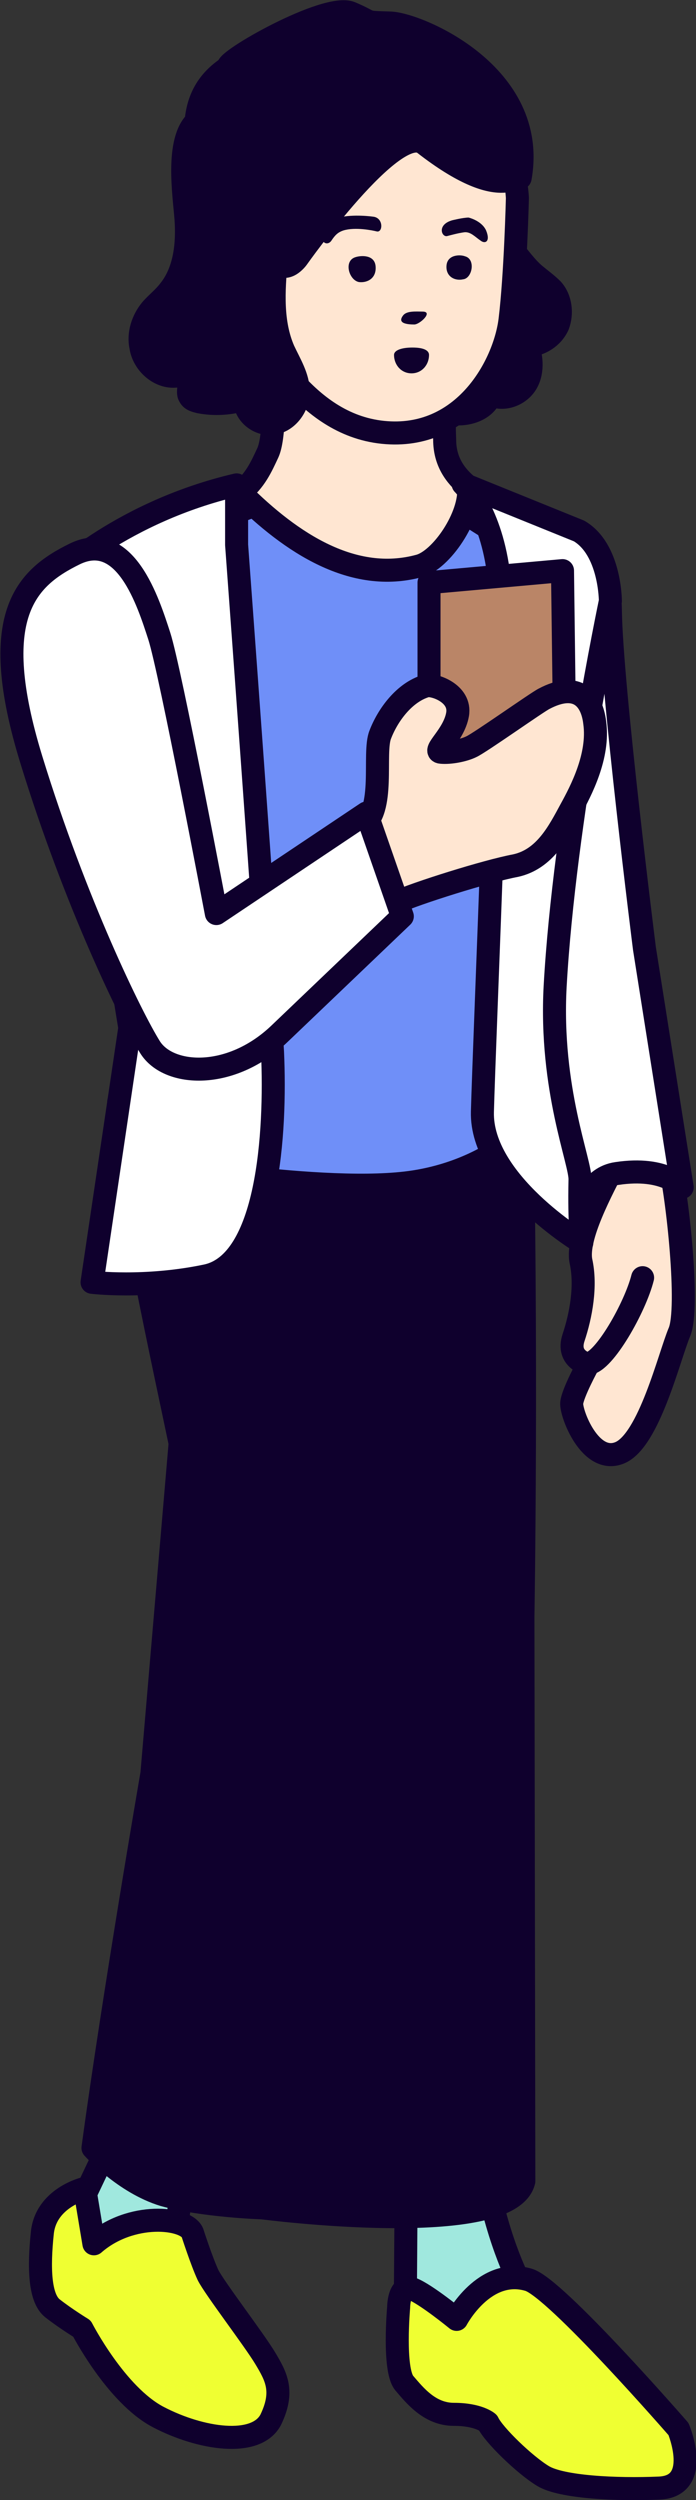
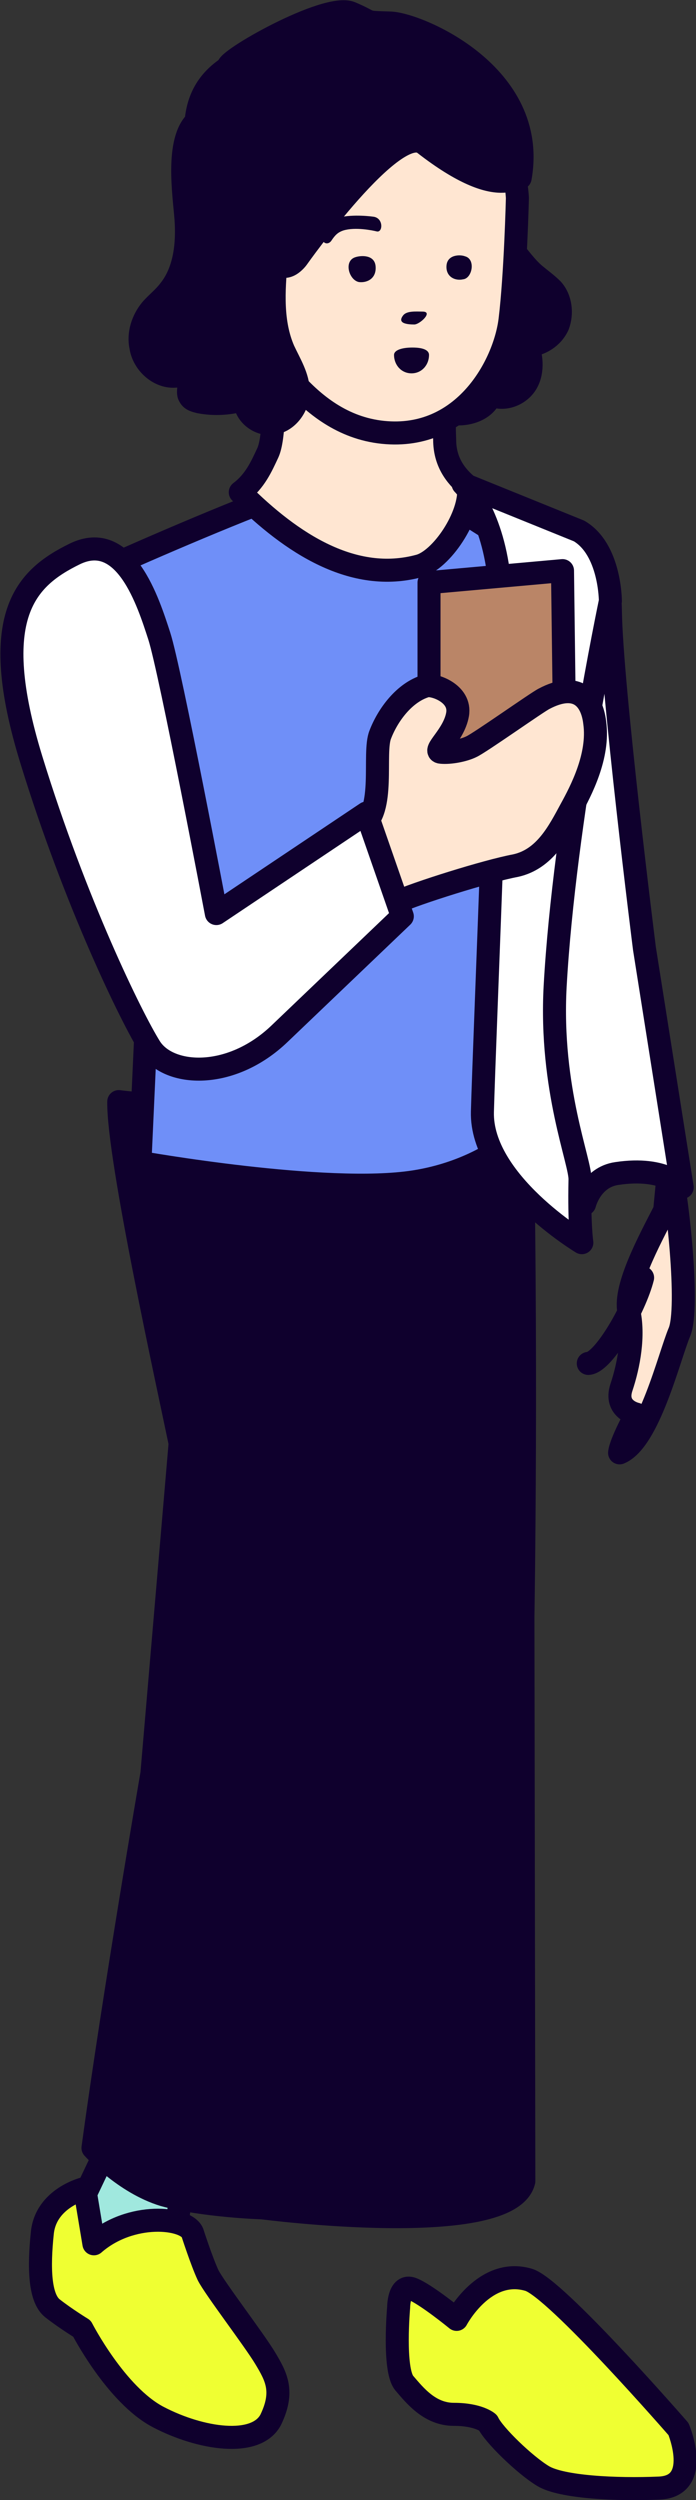
<svg xmlns="http://www.w3.org/2000/svg" version="1.1" id="Layer_1" x="0px" y="0px" viewBox="0 0 75.6 271.2" style="enable-background:new 0 0 75.6 271.2;" xml:space="preserve">
  <rect x="0" y="0" width="75.6" height="271.2" fill="#333333" stroke="none" />
  <style type="text/css">
	.st0{fill:#0F002D;stroke:#0F002D;stroke-width:2.5;stroke-linecap:round;stroke-linejoin:round;stroke-miterlimit:10;}
	.st1{fill:#FFE6D2;stroke:#0F002D;stroke-width:2.5;stroke-linecap:round;stroke-linejoin:round;stroke-miterlimit:10;}
	.st2{fill:none;stroke:#0F002D;stroke-width:2.5;stroke-linecap:round;stroke-linejoin:round;stroke-miterlimit:10;}
	.st3{fill:#FFFFFF;stroke:#0F002D;stroke-width:2.5;stroke-linecap:round;stroke-linejoin:round;stroke-miterlimit:10;}
	.st4{fill:#A0E8DE;stroke:#0F002D;stroke-width:2.5;stroke-linecap:round;stroke-linejoin:round;stroke-miterlimit:10;}
	.st5{fill:#EFFF32;stroke:#0F002D;stroke-width:2.5;stroke-linecap:round;stroke-linejoin:round;stroke-miterlimit:10;}
	.st6{fill:#6F8FF8;stroke:#0F002D;stroke-width:2.5;stroke-linecap:round;stroke-linejoin:round;stroke-miterlimit:10;}
	.st7{fill:#0F002D;}
	.st8{fill:#BA8567;stroke:#0F002D;stroke-width:2.5;stroke-linecap:round;stroke-linejoin:round;stroke-miterlimit:10;}
</style>
  <g>
    <path class="st0" d="M58.1,29.8c0.6,0.5,1.3,1,1.9,1.6c0.9,1,1.1,2.6,0.6,3.9c-0.6,1.3-1.9,2.1-3.3,2.2c0.5,1.3,0.6,3-0.2,4.2   c-0.8,1.2-2.5,1.8-3.8,1.1c-0.4,1.4-2,2.1-3.5,2.1c-1.5,0.1-2.9-0.3-4.4,0c-0.7-1.8-0.2-3.9,0.6-5.7c0.8-1.8,1.9-3.5,2.5-5.3   c0.7-2,0.7-4.3,1.3-6.3c0.6-1.9,0.4-5.3,2.7-3.9C54.4,24.8,56.3,28.3,58.1,29.8z" />
    <g>
      <g>
        <g>
          <g>
-             <path class="st1" d="M72.7,126.1c0.9,3.7,2.2,15.8,1.1,18.4c-1.1,2.6-3.3,11.8-6.5,13.1c-3.2,1.3-5.3-4.3-5.2-5.4       c0.1-1.1,1.8-4.2,1.8-4.2s-2.4-0.5-1.6-2.9c0.8-2.4,1.4-5.6,0.8-8.3c-0.5-2.6,2.2-7.6,3.9-10.9L72.7,126.1z" />
+             <path class="st1" d="M72.7,126.1c0.9,3.7,2.2,15.8,1.1,18.4c-1.1,2.6-3.3,11.8-6.5,13.1c0.1-1.1,1.8-4.2,1.8-4.2s-2.4-0.5-1.6-2.9c0.8-2.4,1.4-5.6,0.8-8.3c-0.5-2.6,2.2-7.6,3.9-10.9L72.7,126.1z" />
            <path class="st2" d="M63.9,147.9c1.7-0.1,5.1-6.1,5.9-9.3" />
          </g>
          <path class="st3" d="M56.1,56.7c0.2,0,1,0.1,1.6,0.4c4.3,1.8,8.5,2,8.6,9.1c0.1,8.2,3.7,36.7,3.7,36.7l4.1,25.9      c0,0-1.8-2.3-7.1-1.5c-2.8,0.4-3.5,3.3-3.5,3.3l-6.9-24c0,0,2.3-18.6,2.4-26.3C59.3,72.6,56.1,56.7,56.1,56.7z" />
        </g>
        <g>
          <path class="st4" d="M11.7,232.9L8.8,239c0,0-1.2,5.4,1.1,7.1l8.9-1.6l1.3-9.8L11.7,232.9z" />
          <path class="st5" d="M20.9,242.2c-0.7-1.7-6.7-2.3-10.7,1.2l-1-6c0,0-4.2,1-4.6,4.8c-0.4,3.8-0.3,7.1,1.1,8.2      c1.4,1.1,3.2,2.2,3.2,2.2s3.7,7.2,8.3,9.6s10.6,3.3,12.2,0.3c1.5-3.1,0.6-4.7-0.6-6.7s-5.5-7.6-6.2-9      C21.9,245.3,20.9,242.2,20.9,242.2z" />
        </g>
        <g>
-           <path class="st4" d="M44.1,239.6l-0.1,14c0,0,5.9,2.3,9.4,0.2c3.5-2.1,3.2-5.9,3.2-5.9s-2.4-4.3-3.8-11.8L44.1,239.6z" />
          <path class="st5" d="M57.4,247.3c2.9,0.8,16.3,16.2,16.3,16.2s2.6,6.2-2.1,6.4c-4.7,0.2-10.6-0.1-12.6-1.3c-2-1.2-5.4-4.5-6-5.8      c0,0-1-0.9-3.7-0.9c-2.6,0-4.2-2-5.4-3.4c-1.2-1.5-0.6-8.2-0.6-8.2s0-2.6,1.5-2c1.5,0.6,4.8,3.3,4.8,3.3S52.6,245.9,57.4,247.3z      " />
        </g>
        <path class="st0" d="M20.4,146.8l-3.9,45.6c0,0-4.1,23.7-6.4,40.6c0,0,3.4,3.8,7.7,5.1c4.3,1.2,10.7,1.4,10.7,1.4l7.9-49.6     L20.4,146.8z" />
        <path class="st0" d="M12.9,119.5c-0.1,6.1,5.4,30.9,6.9,38.2c1.4,7.4,8.7,81.8,8.7,81.8s26.9,3.5,28.4-2.9l-0.1-61.2     c0,0,0.5-29.4-0.2-58.9c0,0-10,2-22.5,3C21.6,120.7,12.9,119.5,12.9,119.5z" />
        <path class="st6" d="M60.4,60.6c-0.3-0.2-2.2-0.7-2.6-0.9c-4.9-1.7-12.9-8.6-16.6-9C36.1,50.2,5.8,64.2,5.8,64.2L16.3,102     l-1.1,24.1c0,0,20.2,3.6,29.8,2.1c9.6-1.5,14.1-7.8,14.1-7.8s-3.8-5.1-2.4-16.8c0.7-5.5,7-17.7,7.1-21.7     C64.1,69.2,61.4,61.1,60.4,60.6z" />
        <path class="st1" d="M50.9,52.8c0.3,3.2-3,8-5.4,8.6c-7.1,1.9-13.8-2.4-19.4-8c1.6-1.2,2.3-2.8,3-4.3c1.4-3.1,0-17.3,0-17.3     l19.5,0.4c0,0-0.5,10.8-0.3,15.5C48.3,50,49.4,51.6,50.9,52.8z" />
        <g>
          <path class="st3" d="M62.9,57.6c3.4,2,3.4,7.6,3.4,7.6s-5,23.8-6,41.8c-0.6,11.2,2.8,19.1,2.7,21c-0.1,4.9,0.2,6.8,0.2,6.8      s-11-6.6-10.8-14.2s2.2-54.6,1.8-58c-0.8-7.1-3.9-10.1-3.9-10.1L62.9,57.6z" />
-           <path class="st3" d="M25.7,59.1c0,0,3.4,46.1,3.9,55c0.4,8.9-0.5,22.9-7.2,24.3c-6.7,1.4-12.4,0.7-12.4,0.7l4.1-27.6L6.1,62.5      c0,0,7.2-7,19.6-9.9L25.7,59.1z" />
        </g>
        <g>
          <path class="st1" d="M25.6,25.7c-1.8-0.3-3.6,0.4-3.6,2.6c-0.1,4.1,3,6.8,5,7.5s5.8,10.2,14.6,11.1c8.8,0.9,13.2-7.3,13.8-12.2      c0.6-4.9,0.8-13.2,0.8-13.2s-0.4-13.8-13.5-14C34.6,7.3,25.8,12,25.6,24.9L25.6,25.7z" />
        </g>
        <g>
          <path class="st7" d="M45.9,33.8c-0.7,0-1.7-0.1-2.1,0.4c-0.4,0.5-0.4,1,1.2,1C45.6,35.2,47.1,33.8,45.9,33.8z" />
          <path class="st7" d="M50.5,27.8c-0.5-0.2-1.9-0.2-2,1c-0.1,1.2,0.9,1.7,1.8,1.5C51.3,30.2,51.7,28.1,50.5,27.8z" />
          <path class="st7" d="M38.6,27.9c0.6-0.2,2.1-0.3,2.2,1c0.1,1.3-0.9,1.8-1.8,1.7C37.9,30.4,37.3,28.3,38.6,27.9z" />
-           <path class="st7" d="M49.1,23.9c-1.7,0.5-1.1,1.9-0.5,1.7c0.4-0.1,1.1-0.3,1.8-0.4c0.7-0.1,1.2,0.5,1.8,0.9      c0.5,0.4,1.1,0.1,0.6-1.1c-0.4-0.9-1.5-1.3-1.9-1.4C50.3,23.6,49.1,23.9,49.1,23.9z" />
          <path class="st7" d="M40.5,23.5c1.2,0.1,1.1,1.8,0.4,1.6c-0.4-0.1-2.3-0.5-3.6-0.1c-0.6,0.2-0.9,0.5-1.3,1.1      c-0.4,0.6-1.3,0.3-0.9-0.9c0.4-1.2,1.3-1.5,1.7-1.6C38.4,23.2,40.5,23.5,40.5,23.5z" />
        </g>
        <path class="st7" d="M44.7,40.5c-1.1,0-1.9-0.9-1.9-2c0-0.5,0.8-0.8,2-0.8c1.4,0,1.8,0.4,1.8,0.8C46.6,39.6,45.8,40.5,44.7,40.5z     " />
      </g>
      <g>
        <polygon class="st8" points="61.4,85.4 46.6,84 46.6,63.2 61.1,61.9    " />
        <g>
          <path class="st1" d="M34.8,92.9c3.1-2.1,3.8-2.9,4.5-3.3c2.6-1.6,1.2-7.9,2-9.9c0.8-2.1,2.6-4.6,5-5.3c0.8-0.2,3.8,0.8,3.4,3.1      c-0.4,2.3-2.8,4-1.8,4.1c1,0.1,2.5-0.2,3.3-0.6c0.9-0.4,7.1-4.8,7.9-5.2c3.6-1.9,5.2,0,5.5,2.6c0.5,3.6-1.5,7.4-2.6,9.4      c-1.3,2.4-2.8,5.4-6,6.1c-3.2,0.6-10.8,3-13,4c-0.4,0.2-1.7,1.1-4.8,2.5L34.8,92.9z" />
          <path class="st3" d="M8.1,60.1c-5.3,2.6-9.5,6.7-4.7,22.3s10.9,28,12.9,31.2c2,3.2,8.8,3.6,14.1-1.5      c4.4-4.2,13.3-12.7,13.3-12.7l-3.9-11.2L23.5,99.1c0,0-5-26.4-6.2-30.1C16.1,65.3,13.6,57.4,8.1,60.1z" />
        </g>
      </g>
    </g>
    <g>
      <path class="st0" d="M42.4,2.5c-3.1-0.1-1.7,0-4.3-1.1c-2.7-1.1-13.9,5.3-13.3,5.9c-2.3,1.5-3.3,3.5-3.5,5.9    c-2.2,2.1-1.3,7.9-1.1,10.5c0.2,2.7-0.1,5.7-1.8,7.8c-0.6,0.8-1.4,1.4-2,2.1c-0.9,1.1-1.4,2.6-1.1,4c0.2,1.4,1.3,2.7,2.7,3.1    c1.4,0.4,3-0.3,3.6-1.6C21,40,20.7,41,20.5,42c0,0.4-0.1,0.7,0.1,1c0.2,0.4,0.7,0.5,1.1,0.6c1.6,0.3,3.3,0.2,4.9-0.3    c-0.1,1.6,1.6,2.9,3.1,2.6c1.5-0.2,2.7-1.8,2.7-3.4c0-1.6-0.9-3-1.6-4.5c-1.3-3-1.1-6.4-0.8-9.7c1,1.5,2.3-0.3,2.3-0.3    s10.6-15,13.8-12.4c8.5,6.6,10.2,3,10.4,3.7C58.5,8.1,45.4,2.6,42.4,2.5z" />
    </g>
  </g>
</svg>